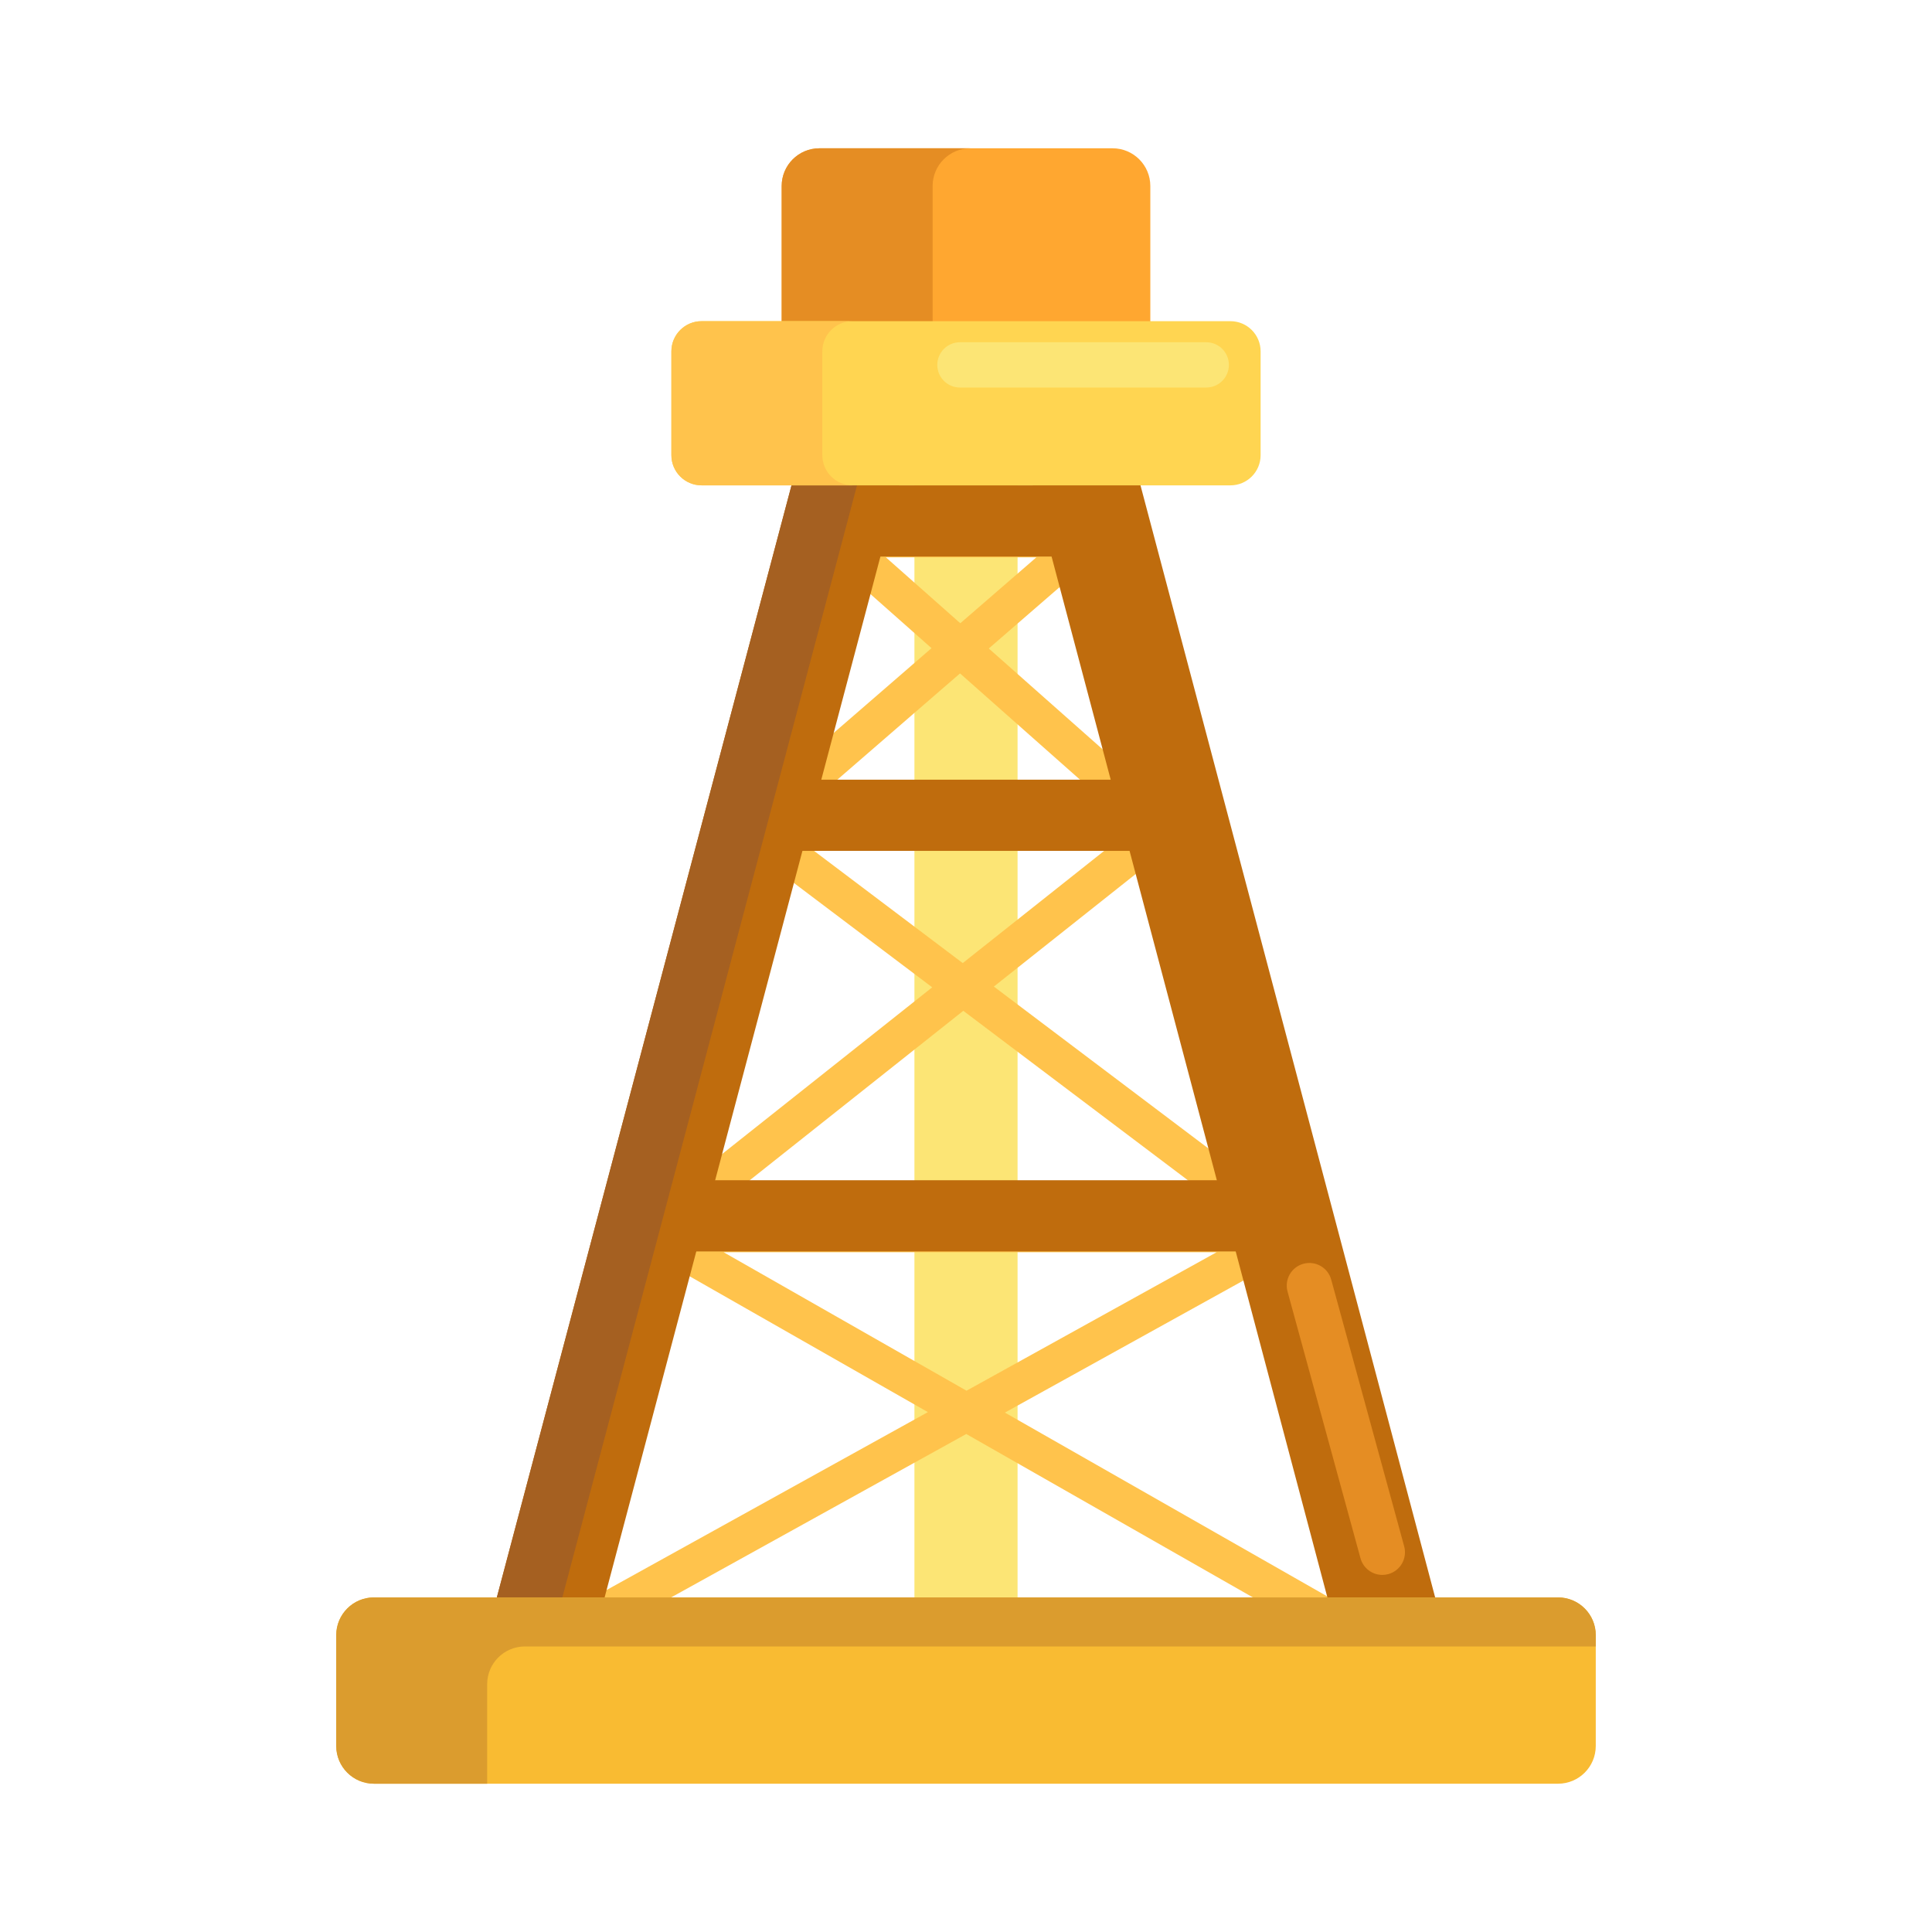
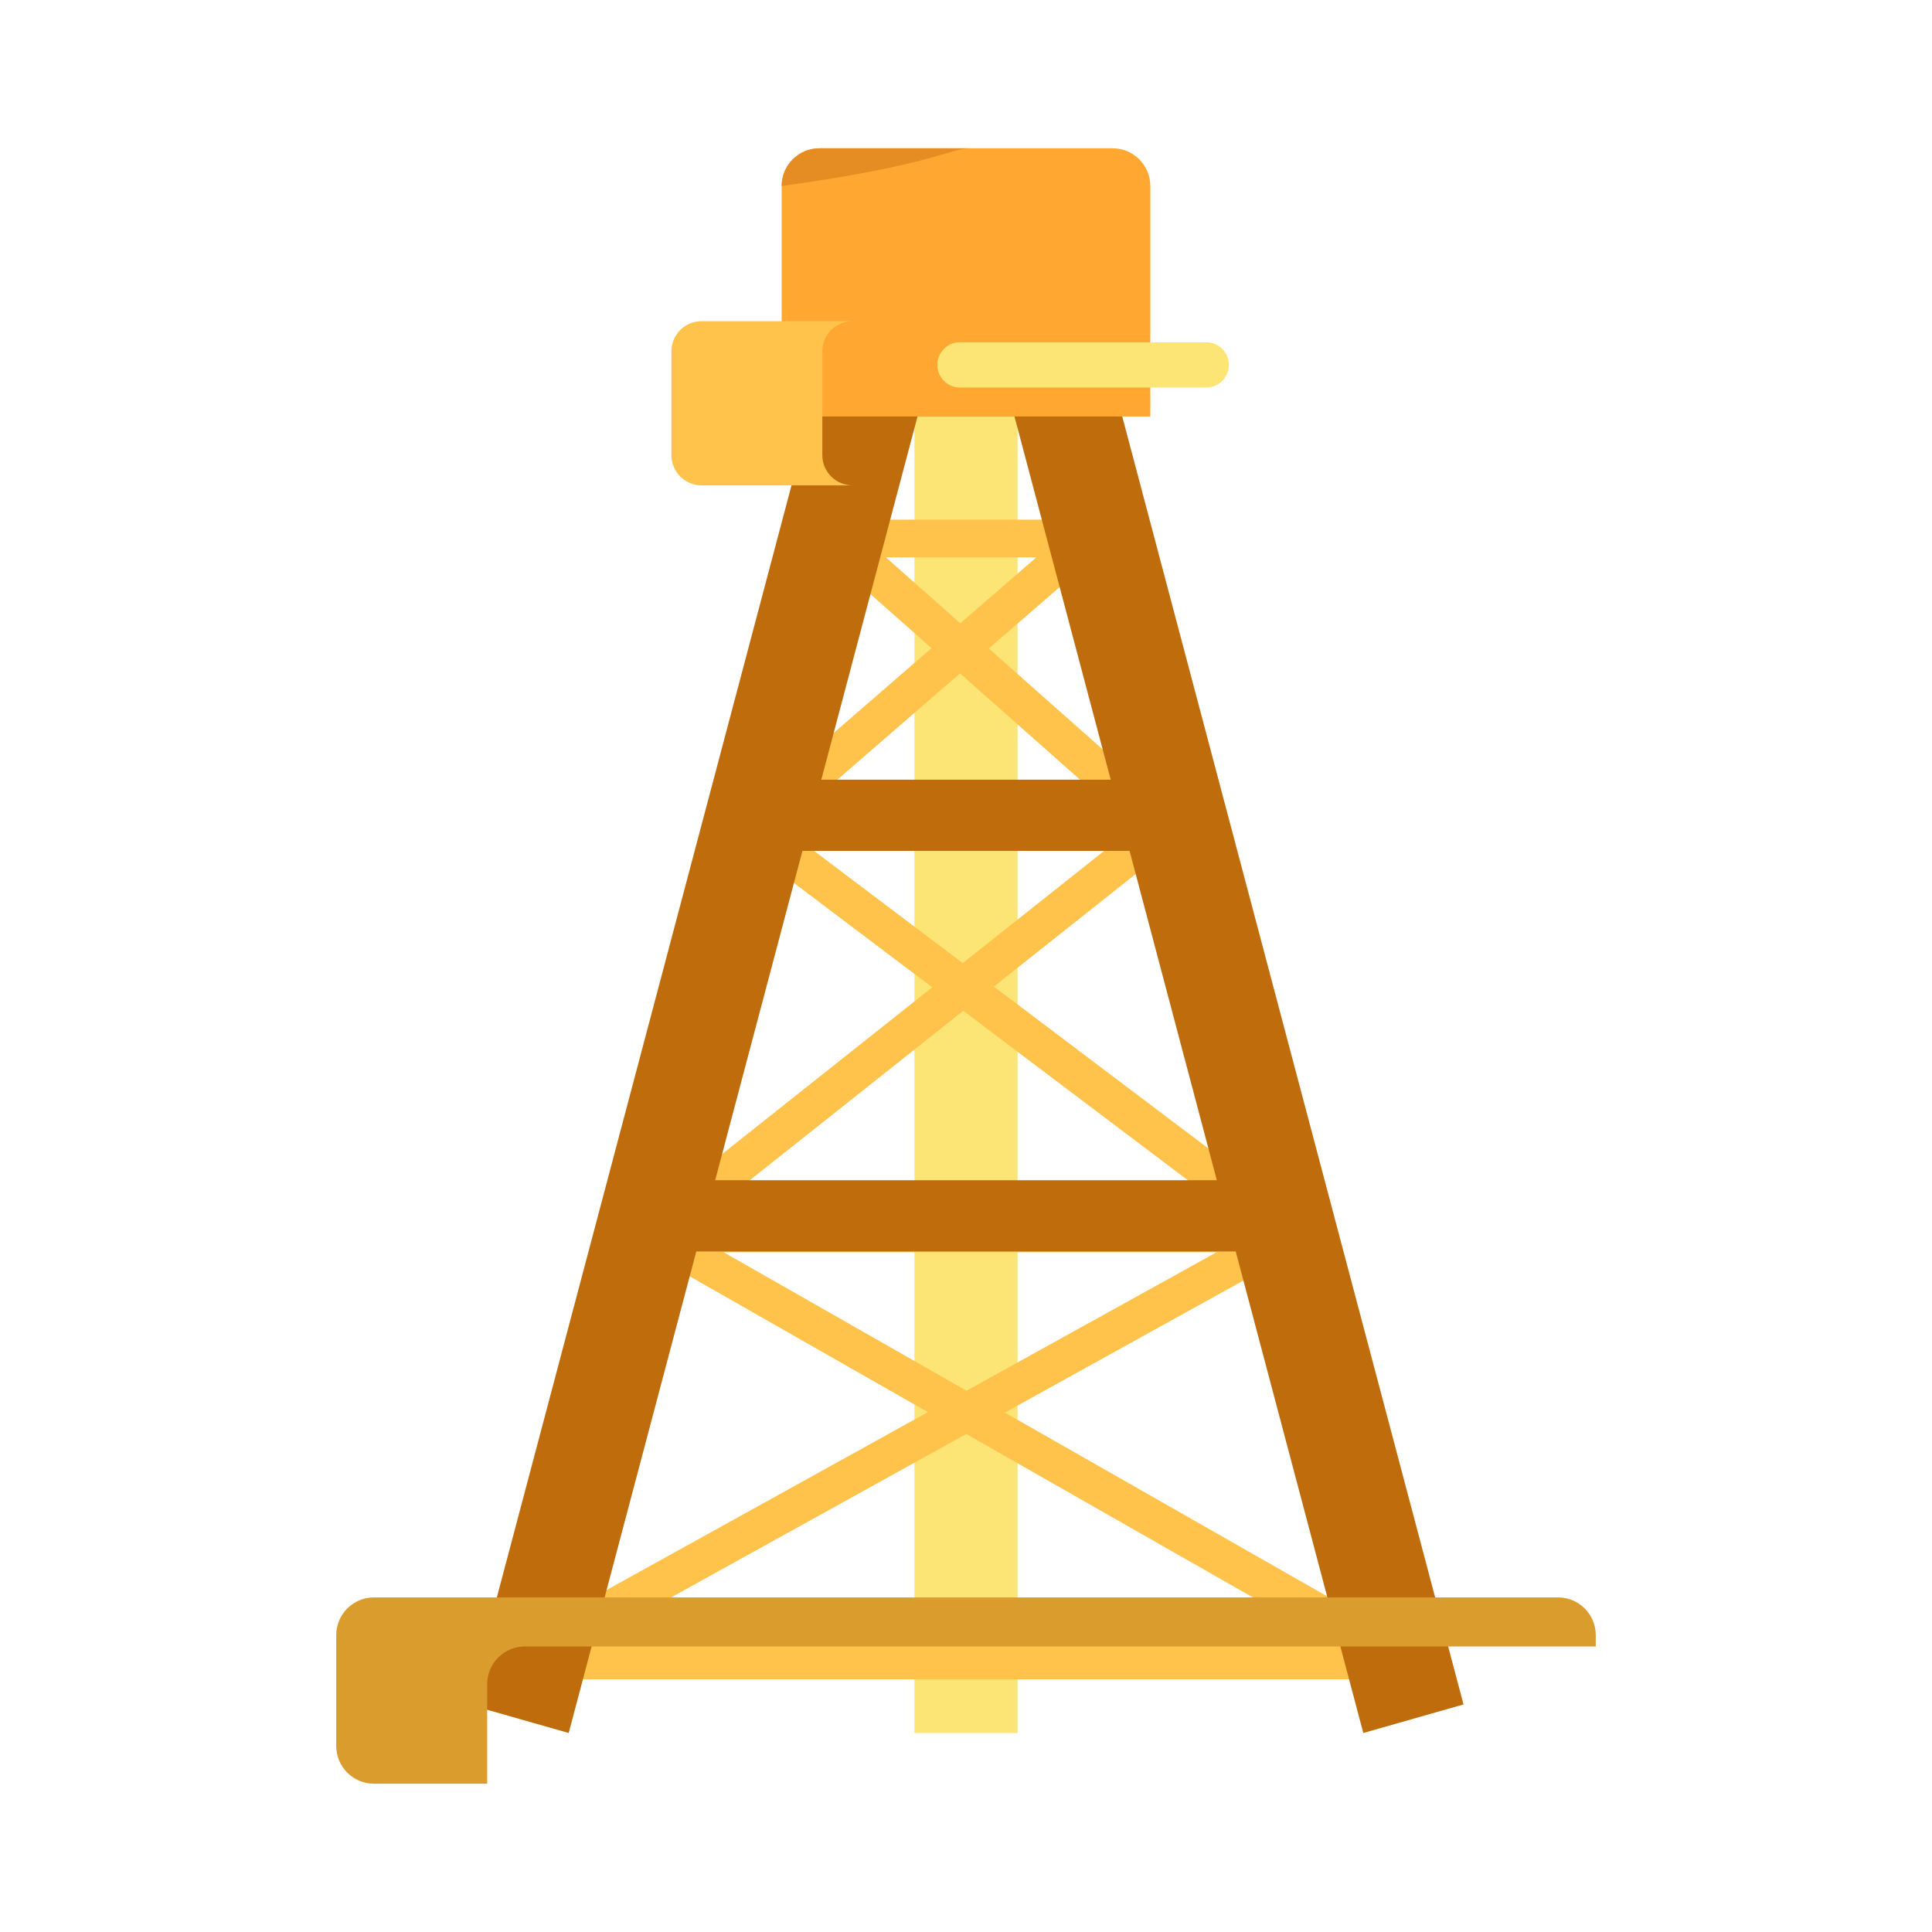
<svg xmlns="http://www.w3.org/2000/svg" version="1.1" id="Layer_1" x="0px" y="0px" viewBox="0 0 512 512" style="enable-background:new 0 0 512 512;" xml:space="preserve" width="512" height="512">
  <style type="text/css">
	.st0{fill:#FFA730;}
	.st1{fill:#E58D23;}
	.st2{fill:#BF6C0D;}
	.st3{fill:#A56021;}
	.st4{fill:#FFD551;}
	.st5{fill:#FFF4C1;}
	.st6{fill:#FFC34C;}
	.st7{fill:#FFEA63;}
	.st8{fill:#FCE575;}
	.st9{fill:#FFB74B;}
	.st10{fill:#8C4C17;}
	.st11{fill:#F9BB32;}
	.st12{fill:#FF4B34;}
	.st13{fill:#FF9079;}
	.st14{fill:#FFDF74;}
	.st15{fill:#FF624B;}
	.st16{fill:#CCC033;}
	.st17{fill:#EACF32;}
	.st18{fill:#FFEACF;}
	.st19{fill:#99AF17;}
	.st20{fill:#FFD59A;}
	.st21{fill:#FCDA4F;}
	.st22{fill:#FCF9DE;}
	.st23{fill:#DB9C2E;}
</style>
  <g>
    <g>
      <g>
        <rect x="242.333" y="59.633" class="st8" width="27.333" height="399.627" />
      </g>
    </g>
    <g>
      <g>
        <g>
          <path class="st6" d="M371.424,445.036H137.361c-2.279,0-4.271-1.542-4.841-3.749c-0.57-2.207,0.425-4.521,2.419-5.625      l110.956-61.437l-75.464-43.024c-1.971-1.123-2.938-3.432-2.356-5.625s2.564-3.719,4.833-3.719h168.855      c2.279,0,4.271,1.542,4.841,3.749c0.57,2.207-0.425,4.521-2.419,5.625l-77.876,43.121l107.591,61.34      c1.971,1.123,2.938,3.432,2.356,5.625S373.692,445.036,371.424,445.036z M156.713,435.036h195.846l-96.492-55.013      L156.713,435.036z M191.773,331.857l64.365,36.696l66.273-36.696H191.773z" />
        </g>
      </g>
      <g>
        <g>
          <path class="st6" d="M172.907,331.857c-0.937,0-1.876-0.263-2.702-0.793c-1.799-1.156-2.664-3.329-2.151-5.406l26.522-107.36      c0.027-0.111,0.058-0.221,0.092-0.331c0.001-0.001,0.001-0.003,0.002-0.004c0-0.002,0.001-0.003,0.001-0.005      c0.001-0.003,0.002-0.005,0.003-0.008c0-0.001,0-0.001,0.001-0.002c0.017-0.055,0.035-0.109,0.055-0.164      c0-0.001,0.001-0.001,0.001-0.002c0-0.002,0.001-0.003,0.002-0.005c0.299-0.834,0.805-1.552,1.447-2.104l50.683-43.901      l-28.598-25.328c-1.555-1.378-2.097-3.573-1.359-5.516c0.736-1.943,2.598-3.227,4.675-3.227h66.48      c2.088,0,3.955,1.297,4.685,3.253s0.167,4.159-1.411,5.526l-29.295,25.375l49.514,43.854c0.626,0.55,1.118,1.259,1.41,2.08      c0.001,0.002,0.001,0.003,0.002,0.005c0,0.002,0.001,0.004,0.002,0.005c0,0.002,0.001,0.004,0.002,0.006      c0,0.002,0.001,0.003,0.002,0.005c0,0.002,0.001,0.004,0.002,0.006c0,0.001,0,0.003,0.002,0.005      c0,0.002,0.001,0.004,0.002,0.006c0,0.002,0.001,0.003,0.001,0.005c0.001,0.002,0.002,0.004,0.003,0.007      c0,0.001,0.001,0.003,0.001,0.005c0.002,0.003,0.003,0.007,0.004,0.01c0.001,0.003,0.002,0.005,0.003,0.008      c0,0.001,0,0.002,0.001,0.003c0.001,0.003,0.001,0.005,0.002,0.008c0.001,0.001,0.001,0.001,0.001,0.002      c0.001,0.003,0.002,0.006,0.003,0.009c0,0,0,0,0,0c0.012,0.035,0.023,0.069,0.034,0.104l33.508,107.379      c0.646,2.073-0.119,4.327-1.896,5.578c-1.775,1.25-4.154,1.212-5.89-0.097l-83.462-62.976l-79.274,62.902      C175.11,331.493,174.011,331.857,172.907,331.857z M202.476,228.021l-21.2,85.815l65.769-52.185L202.476,228.021z       M263.383,261.451l68.974,52.044l-26.706-85.583L263.383,261.451z M214.366,224.465l40.77,30.763l38.771-30.763H214.366z       M212.848,214.465h82.218l-40.651-36.005L212.848,214.465z M234.767,147.701l19.721,17.466l20.164-17.466H234.767z" />
        </g>
      </g>
    </g>
    <g>
      <g>
        <polygon class="st2" points="361.29,459.26 387.847,451.696 289.311,79.823 262.754,87.386    " />
      </g>
    </g>
    <g>
      <g>
        <polygon class="st2" points="150.71,459.26 124.153,451.696 222.689,79.823 249.246,87.386    " />
      </g>
    </g>
    <g>
      <g>
        <rect x="201.197" y="206.623" class="st2" width="107.58" height="18.868" />
      </g>
    </g>
    <g>
      <g>
        <rect x="174.686" y="312.777" class="st2" width="160.602" height="18.868" />
      </g>
    </g>
    <g>
      <g>
-         <rect x="213.667" y="128.623" class="st2" width="82.667" height="18.868" />
-       </g>
+         </g>
    </g>
    <g>
      <g>
-         <polygon class="st3" points="141.515,451.696 238.833,84.421 222.689,79.823 124.153,451.696 150.71,459.26 151.928,454.662         " />
-       </g>
+         </g>
    </g>
    <g>
      <g>
        <path class="st0" d="M304.847,110.375h-97.694V49.299c0-5.523,4.477-10,10-10h77.694c5.523,0,10,4.477,10,10V110.375z" />
      </g>
    </g>
    <g>
      <g>
-         <path class="st1" d="M257.153,39.299h-40c-5.523,0-10,4.477-10,10v61.076h40V49.299C247.153,43.776,251.63,39.299,257.153,39.299     z" />
+         <path class="st1" d="M257.153,39.299h-40c-5.523,0-10,4.477-10,10v61.076V49.299C247.153,43.776,251.63,39.299,257.153,39.299     z" />
      </g>
    </g>
    <g>
      <g>
-         <path class="st4" d="M326.075,128.623H185.925c-4.418,0-8-3.582-8-8V93.116c0-4.418,3.582-8,8-8h140.151c4.418,0,8,3.582,8,8     v27.507C334.075,125.041,330.494,128.623,326.075,128.623z" />
-       </g>
+         </g>
    </g>
    <g>
      <g>
        <path class="st6" d="M217.925,120.623V93.116c0-4.418,3.582-8,8-8h-40c-4.418,0-8,3.582-8,8v27.507c0,4.418,3.582,8,8,8h40     C221.506,128.623,217.925,125.041,217.925,120.623z" />
      </g>
    </g>
    <g>
      <g>
-         <path class="st11" d="M412.895,472.701H99.105c-5.523,0-10-4.477-10-10v-29.372c0-5.523,4.477-10,10-10h313.789     c5.523,0,10,4.477,10,10v29.372C422.895,468.224,418.417,472.701,412.895,472.701z" />
-       </g>
+         </g>
    </g>
    <g>
      <g>
        <path class="st23" d="M129.105,446.329c0-5.523,4.477-10,10-10h283.789v-3c0-5.523-4.477-10-10-10H99.105     c-5.523,0-10,4.477-10,10v29.373c0,5.523,4.477,10,10,10h30V446.329z" />
      </g>
    </g>
    <g>
      <g>
-         <path class="st1" d="M366.329,417.369c-2.637,0-5.054-1.752-5.783-4.418l-19.333-70.667c-0.875-3.196,1.008-6.496,4.204-7.371     c3.191-0.874,6.495,1.007,7.37,4.204l19.333,70.667c0.875,3.196-1.008,6.496-4.204,7.371     C367.387,417.3,366.854,417.369,366.329,417.369z" />
-       </g>
+         </g>
    </g>
    <g>
      <g>
        <path class="st8" d="M319.667,102.701h-65.274c-3.313,0-6-2.686-6-6s2.687-6,6-6h65.274c3.313,0,6,2.686,6,6     S322.98,102.701,319.667,102.701z" />
      </g>
    </g>
  </g>
</svg>